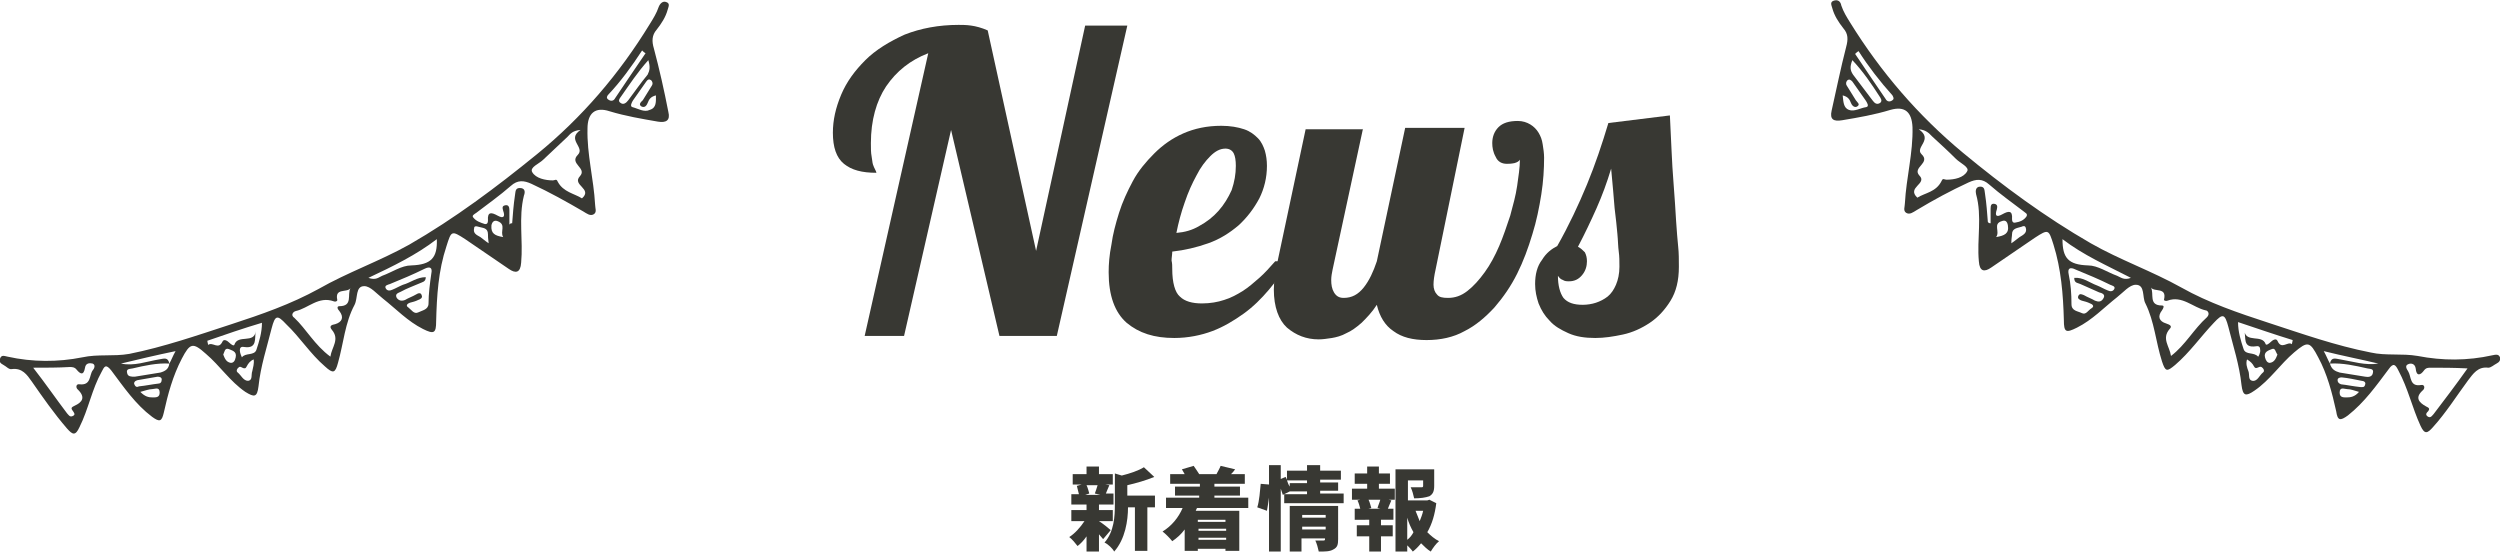
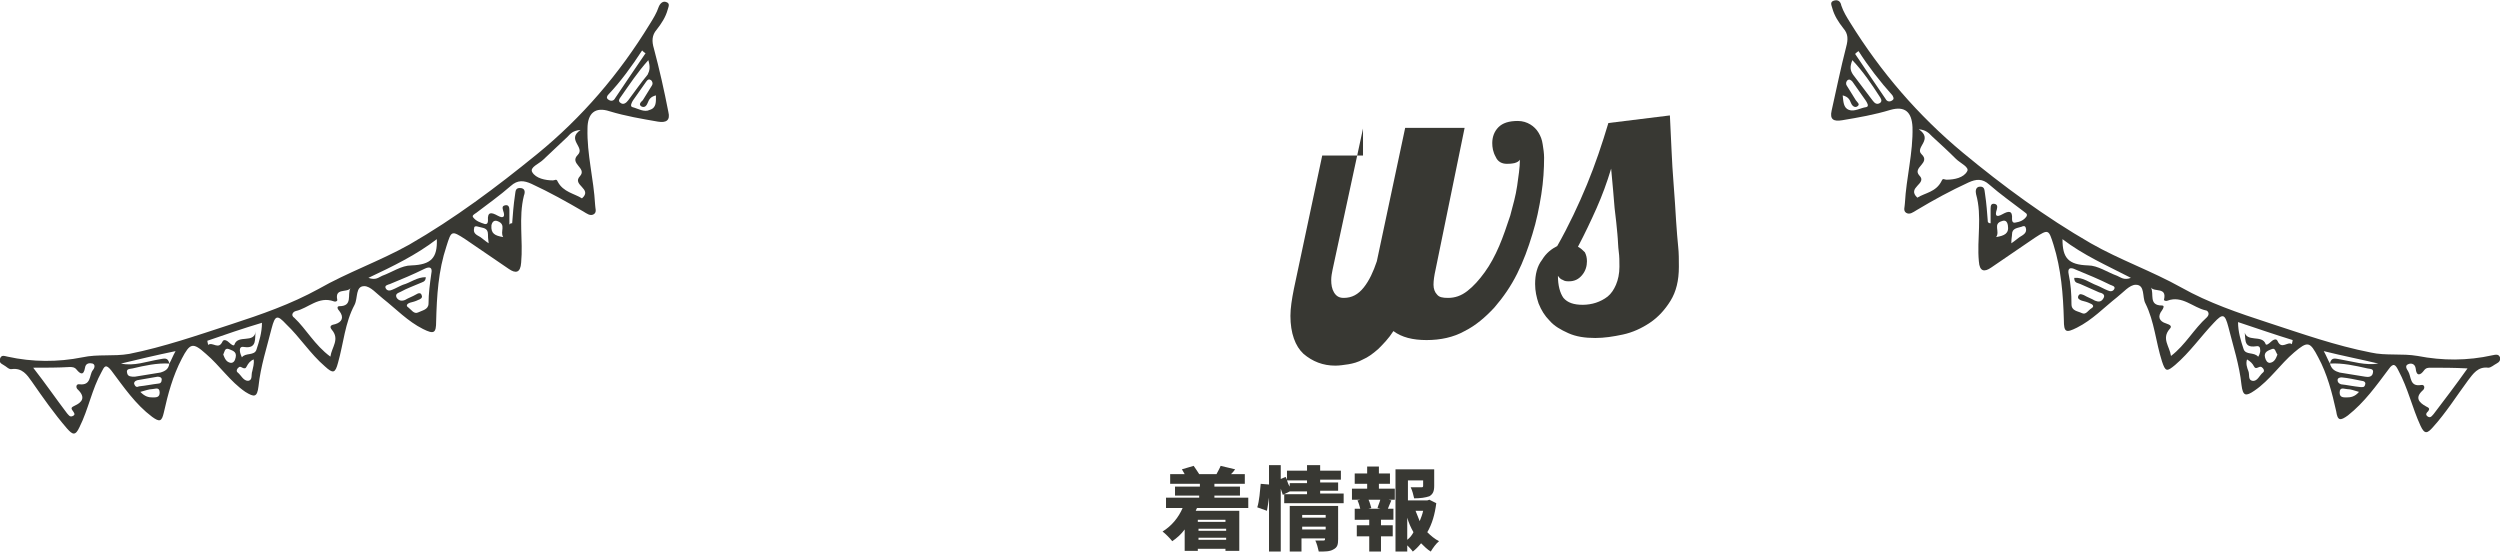
<svg xmlns="http://www.w3.org/2000/svg" version="1.1" id="レイヤー_1" x="0px" y="0px" width="361.7px" height="79.8px" viewBox="0 0 361.7 79.8" style="enable-background:new 0 0 361.7 79.8;" xml:space="preserve">
  <style type="text/css">
	.st0{fill:#383833;}
	.st1{fill:#413517;}
	.st2{fill:none;stroke:#383833;stroke-width:3.021;stroke-linecap:round;stroke-miterlimit:10;}
	.st3{fill:#FFFFFF;}
</style>
  <g>
    <g>
      <g>
        <g>
          <g>
-             <path class="st0" d="M159.6,78c-0.2-0.2-0.4-0.5-0.6-0.7v2.5h-1.8v-2.2c-0.4,0.6-0.9,1.1-1.3,1.4c-0.3-0.4-0.8-1-1.2-1.3       c0.8-0.5,1.6-1.4,2.2-2.3H155v-1.6h2.2V73h-2.2v-1.5h1.1c-0.1-0.4-0.2-0.8-0.3-1.2l0.7-0.2h-1.3v-1.5h2v-1.1h1.8v1.1h2v1.5       h-1.1l0.6,0.1c-0.2,0.5-0.4,0.9-0.5,1.2h1.1V73H159v0.8h2v1.6h-2v0c0.5,0.3,1.5,1.1,1.7,1.3L159.6,78z M157.2,70.2       c0.2,0.4,0.3,0.9,0.4,1.2l-0.6,0.2h2.2l-0.8-0.2c0.1-0.3,0.3-0.8,0.4-1.2H157.2z M163.2,71.7h3.9v1.7H166v6.3h-1.8v-6.3h-1       c0,1.9-0.4,4.6-2,6.4c-0.2-0.4-0.9-1.1-1.4-1.3c1.4-1.6,1.5-3.8,1.5-5.5v-4.5l1,0.3c1.2-0.3,2.4-0.7,3.2-1.2l1.5,1.4       c-1.2,0.5-2.6,0.9-3.9,1.2V71.7z" />
            <path class="st0" d="M173.2,73.5c-0.1,0.1-0.1,0.2-0.2,0.4h6.3v5.8h-2v-0.3h-4v0.3h-1.9v-3.1c-0.5,0.7-1.2,1.3-1.8,1.7       c-0.3-0.4-1-1.1-1.4-1.4c1.3-0.8,2.3-2,2.9-3.4h-2.4v-1.5h4.8v-0.3H170v-1.3h3.6V70h-4.3v-1.4h2.1c-0.1-0.2-0.3-0.5-0.4-0.7       l1.7-0.5c0.3,0.4,0.6,0.9,0.8,1.2h2.5c0.2-0.4,0.5-0.9,0.6-1.2l2.1,0.5c-0.2,0.3-0.4,0.5-0.6,0.7h2V70h-4.4v0.4h3.7v1.3h-3.7       v0.3h4.9v1.5H173.2z M173.3,75.2v0.3h4v-0.3H173.3z M177.4,76.5h-4v0.3h4V76.5z M177.4,78.1v-0.3h-4v0.3H177.4z" />
            <path class="st0" d="M194.4,71.5v1.3h-8.6v-1.3h3.3v-0.4h-2.5v0l-1,0.5c-0.1-0.3-0.2-0.6-0.3-0.9v9.2h-1.7V72       c-0.1,0.7-0.2,1.4-0.3,1.9l-1.4-0.5c0.3-0.9,0.4-2.4,0.5-3.4l1.2,0.1v-2.8h1.7v2l0.7-0.3l0.2,0.4v-1.3h2.9v-0.8h1.9v0.8h3v1.3       h-3v0.4h2.6v1.2H191v0.4H194.4z M189.1,69.9v-0.4h-2.9c0.1,0.3,0.2,0.6,0.4,0.9v-0.5H189.1z M193.6,78c0,0.8-0.1,1.2-0.7,1.5       c-0.5,0.3-1.2,0.3-2.1,0.3c-0.1-0.5-0.3-1.2-0.5-1.6c0.5,0,1.1,0,1.2,0c0.2,0,0.2-0.1,0.2-0.2v-0.1h-3.4v1.9h-1.7v-6.6h7V78z        M188.4,74.5v0.4h3.4v-0.4H188.4z M191.8,76.6v-0.4h-3.4v0.4H191.8z" />
            <path class="st0" d="M199.7,70.7h2.1v1.6h-0.9l0.4,0.1c-0.2,0.5-0.4,0.9-0.5,1.2h0.8v1.6h-1.8v0.8h1.7v1.6h-1.7v2.2h-1.7v-2.2       h-1.8v-1.6h1.8v-0.8H196v-1.6h0.8c-0.1-0.4-0.2-0.8-0.4-1.2l0.4-0.1h-1.2v-1.6h2.2V70h-1.8v-1.5h1.8v-1h1.7v1h1.6V70h-1.6V70.7       z M199.3,73.5c0.1-0.4,0.3-0.8,0.4-1.2H198c0.2,0.4,0.3,0.9,0.4,1.2l-0.4,0.1h1.7L199.3,73.5z M207.8,72.8       c-0.2,1.6-0.6,3-1.3,4.2c0.5,0.5,1.1,1,1.7,1.3c-0.4,0.3-0.9,1-1.2,1.5c-0.5-0.3-1-0.8-1.4-1.2c-0.4,0.5-0.8,0.9-1.2,1.2       c-0.2-0.3-0.5-0.6-0.8-0.9v0.9h-1.7V67.9h5.6v2.4c0,0.8-0.2,1.2-0.7,1.5c-0.6,0.2-1.3,0.3-2.2,0.3c-0.1-0.5-0.3-1.2-0.5-1.6       c0.5,0,1.3,0,1.5,0c0.2,0,0.3,0,0.3-0.2v-0.8h-2.2v2.9h2.8l0.3-0.1L207.8,72.8z M203.6,78.1c0.4-0.3,0.7-0.7,0.9-1.1       c-0.4-0.7-0.7-1.4-0.9-2.1V78.1z M204.8,73.9c0.2,0.5,0.4,1,0.6,1.5c0.2-0.5,0.4-1,0.5-1.5H204.8z" />
          </g>
        </g>
      </g>
    </g>
    <g>
      <g>
-         <path class="st0" d="M163.1,3.7l-10.2,44.9h-8.3l-7-29.8l-6.8,29.8h-5.7l9.2-40.9c-2.6,1-4.6,2.6-6.1,4.8     c-1.4,2.1-2.2,4.9-2.2,8.2c0,0.8,0,1.4,0.1,1.9c0.1,0.5,0.1,0.9,0.2,1.2c0.1,0.3,0.2,0.5,0.3,0.7c0.1,0.2,0.2,0.4,0.2,0.5     c-2.1,0-3.6-0.4-4.7-1.3c-1.1-0.9-1.6-2.4-1.6-4.5c0-1.8,0.4-3.6,1.2-5.5c0.8-1.9,2-3.5,3.5-5s3.5-2.7,5.7-3.7     c2.3-0.9,4.9-1.4,7.8-1.4c0.5,0,1.1,0,1.8,0.1c0.7,0.1,1.5,0.3,2.4,0.7l7,31.9l7.1-32.6H163.1z" />
-         <path class="st0" d="M169.6,38.9c0,2,0.4,3.4,1.1,4c0.7,0.7,1.8,1,3.2,1c1.2,0,2.3-0.2,3.2-0.5c1-0.3,1.9-0.8,2.7-1.3     c0.8-0.5,1.6-1.2,2.4-1.9c0.8-0.7,1.5-1.5,2.3-2.4h2c-0.8,1.4-1.8,2.8-2.9,4.1s-2.3,2.5-3.7,3.5c-1.4,1-2.9,1.9-4.5,2.5     c-1.6,0.6-3.5,1-5.5,1c-2.9,0-5.1-0.7-6.9-2.2c-1.7-1.5-2.6-3.9-2.6-7.3c0-1.2,0.1-2.5,0.4-4c0.2-1.5,0.6-3,1.1-4.6     c0.5-1.6,1.2-3.1,2-4.6c0.8-1.5,1.9-2.8,3.1-4c1.2-1.2,2.6-2.2,4.2-2.9c1.6-0.7,3.4-1.1,5.5-1.1c1.3,0,2.4,0.2,3.3,0.5     c0.9,0.3,1.5,0.8,2,1.3c0.5,0.5,0.8,1.2,1,1.8c0.2,0.7,0.3,1.4,0.3,2.2c0,1.7-0.4,3.3-1.1,4.7c-0.8,1.5-1.8,2.8-3,3.9     c-1.3,1.1-2.7,2-4.4,2.6s-3.4,1-5.2,1.2c0,0.4-0.1,0.9-0.1,1.3C169.6,38.1,169.6,38.5,169.6,38.9z M178.8,24     c0-0.8-0.1-1.4-0.3-1.8c-0.2-0.4-0.6-0.7-1.2-0.7c-0.8,0-1.5,0.4-2.2,1.1c-0.7,0.7-1.4,1.6-2,2.8c-0.6,1.1-1.2,2.4-1.7,3.9     c-0.5,1.4-0.9,2.9-1.2,4.4c1.2-0.1,2.3-0.4,3.3-1c1.1-0.6,2-1.3,2.8-2.2c0.8-0.9,1.4-1.9,1.9-3C178.6,26.3,178.8,25.2,178.8,24z" />
-         <path class="st0" d="M197.2,18.6L192.8,39c-0.1,0.5-0.2,1-0.2,1.5c0,0.7,0.1,1.3,0.4,1.8c0.3,0.5,0.7,0.8,1.4,0.8     c1.2,0,2.1-0.5,2.9-1.5c0.8-1,1.4-2.3,1.9-3.8l4.1-19.3h8.6L207.7,39c-0.2,0.9-0.3,1.6-0.3,2.2c0,0.6,0.2,1.1,0.5,1.4     c0.3,0.4,0.8,0.5,1.6,0.5c1,0,1.9-0.3,2.8-1c0.9-0.7,1.7-1.6,2.5-2.7c0.8-1.1,1.5-2.4,2.1-3.8c0.6-1.4,1.1-2.9,1.6-4.4     c0.4-1.5,0.8-2.9,1-4.3s0.4-2.7,0.4-3.8c-0.1,0.2-0.4,0.4-0.8,0.5c-0.5,0.1-0.8,0.1-1.1,0.1c-0.7,0-1.3-0.3-1.6-1     c-0.4-0.7-0.5-1.4-0.5-2c0-0.9,0.3-1.7,0.9-2.3s1.5-0.9,2.8-0.9c0.7,0,1.3,0.2,1.8,0.5c0.5,0.3,0.9,0.7,1.2,1.2     c0.3,0.5,0.5,1,0.6,1.7c0.1,0.6,0.2,1.3,0.2,1.9c0,1.6-0.1,3.4-0.4,5.3c-0.3,1.9-0.7,3.9-1.3,5.8c-0.6,2-1.3,3.9-2.2,5.7     c-0.9,1.8-2,3.4-3.3,4.9c-1.3,1.4-2.7,2.6-4.3,3.4c-1.6,0.9-3.5,1.3-5.5,1.3c-2,0-3.6-0.4-4.8-1.3c-1.2-0.8-2-2.1-2.4-3.8     c-0.7,1.1-1.5,1.9-2.2,2.6c-0.8,0.7-1.5,1.2-2.2,1.5c-0.7,0.4-1.5,0.6-2.1,0.7c-0.7,0.1-1.3,0.2-1.9,0.2c-1.8,0-3.3-0.6-4.6-1.7     c-1.2-1.1-1.9-3-1.9-5.5c0-1.1,0.2-2.4,0.5-3.9l4.1-19.3H197.2z" />
+         <path class="st0" d="M197.2,18.6L192.8,39c-0.1,0.5-0.2,1-0.2,1.5c0,0.7,0.1,1.3,0.4,1.8c0.3,0.5,0.7,0.8,1.4,0.8     c1.2,0,2.1-0.5,2.9-1.5c0.8-1,1.4-2.3,1.9-3.8l4.1-19.3h8.6L207.7,39c-0.2,0.9-0.3,1.6-0.3,2.2c0,0.6,0.2,1.1,0.5,1.4     c0.3,0.4,0.8,0.5,1.6,0.5c1,0,1.9-0.3,2.8-1c0.9-0.7,1.7-1.6,2.5-2.7c0.8-1.1,1.5-2.4,2.1-3.8c0.6-1.4,1.1-2.9,1.6-4.4     c0.4-1.5,0.8-2.9,1-4.3s0.4-2.7,0.4-3.8c-0.1,0.2-0.4,0.4-0.8,0.5c-0.5,0.1-0.8,0.1-1.1,0.1c-0.7,0-1.3-0.3-1.6-1     c-0.4-0.7-0.5-1.4-0.5-2c0-0.9,0.3-1.7,0.9-2.3s1.5-0.9,2.8-0.9c0.7,0,1.3,0.2,1.8,0.5c0.5,0.3,0.9,0.7,1.2,1.2     c0.3,0.5,0.5,1,0.6,1.7c0.1,0.6,0.2,1.3,0.2,1.9c0,1.6-0.1,3.4-0.4,5.3c-0.3,1.9-0.7,3.9-1.3,5.8c-0.6,2-1.3,3.9-2.2,5.7     c-0.9,1.8-2,3.4-3.3,4.9c-1.3,1.4-2.7,2.6-4.3,3.4c-1.6,0.9-3.5,1.3-5.5,1.3c-2,0-3.6-0.4-4.8-1.3c-0.7,1.1-1.5,1.9-2.2,2.6c-0.8,0.7-1.5,1.2-2.2,1.5c-0.7,0.4-1.5,0.6-2.1,0.7c-0.7,0.1-1.3,0.2-1.9,0.2c-1.8,0-3.3-0.6-4.6-1.7     c-1.2-1.1-1.9-3-1.9-5.5c0-1.1,0.2-2.4,0.5-3.9l4.1-19.3H197.2z" />
        <path class="st0" d="M241.6,16.7c0.2,3.9,0.3,7,0.5,9.4c0.2,2.4,0.3,4.4,0.4,5.9s0.2,2.7,0.3,3.7c0.1,0.9,0.1,1.9,0.1,2.9     c0,2-0.4,3.6-1.2,4.9c-0.8,1.3-1.8,2.4-3,3.2c-1.2,0.8-2.5,1.4-3.9,1.7c-1.4,0.3-2.7,0.5-4,0.5c-1.5,0-2.8-0.2-3.9-0.7     c-1.1-0.5-2-1-2.7-1.8c-0.7-0.7-1.2-1.5-1.6-2.5c-0.3-0.9-0.5-1.8-0.5-2.8c0-1.4,0.3-2.6,1-3.5c0.6-1,1.4-1.6,2.2-2     c1.7-3,3.1-6,4.3-8.9c1.2-2.9,2.2-5.9,3.1-8.9L241.6,16.7z M229.6,37.8c0,0.7-0.2,1.4-0.7,2c-0.5,0.6-1.1,0.9-1.9,0.9     c-0.3,0-0.6,0-0.9-0.2c-0.3-0.1-0.5-0.3-0.7-0.6c0,1.4,0.3,2.5,0.8,3.2c0.6,0.7,1.5,1,2.8,1c0.6,0,1.3-0.1,1.9-0.3     c0.6-0.2,1.2-0.5,1.7-0.9c0.5-0.4,0.9-1,1.2-1.7c0.3-0.7,0.5-1.6,0.5-2.6c0-0.8,0-1.5-0.1-2.2c-0.1-0.7-0.1-1.6-0.2-2.6     c-0.1-1-0.2-2.2-0.4-3.7c-0.1-1.5-0.3-3.4-0.5-5.7c-0.6,2-1.3,3.9-2.1,5.7c-0.8,1.8-1.7,3.7-2.7,5.6c0.4,0.2,0.7,0.5,1,0.8     C229.5,36.9,229.6,37.3,229.6,37.8z" />
      </g>
    </g>
    <path class="st0" d="M74.1,32.3c0.1-1.3,0.2-2.7,0.4-4c0.1-0.5,0-1.1,0.7-1.1c0.8,0,0.8,0.6,0.6,1.1c-0.8,3.2-0.1,6.5-0.4,9.7   c-0.1,1.5-0.8,1.6-1.8,0.9c-2.1-1.4-4.2-2.9-6.3-4.3c-2-1.3-2-1.2-2.7,1c-1.2,3.6-1.4,7.2-1.5,10.9c0,1.7-0.3,1.9-1.9,1.1   c-2.2-1.1-3.9-2.9-5.8-4.4c-0.9-0.7-1.8-1.8-2.7-1.8c-1.3,0-0.9,1.7-1.4,2.7c-1.4,2.6-1.6,5.6-2.4,8.4C48.5,54,48.2,54.1,47,53   c-2.1-1.8-3.6-4.2-5.6-6.1c-1.3-1.4-1.6-1.3-2.1,0.6c-0.7,2.8-1.6,5.5-1.9,8.4c-0.2,1.6-0.6,1.6-1.9,0.8c-2.2-1.5-3.7-3.8-5.7-5.5   c-1.9-1.7-2.3-1.6-3.5,0.7c-1.3,2.5-2,5.1-2.6,7.8c-0.3,1.3-0.6,1.4-1.7,0.6c-2.4-1.8-4.1-4.3-5.9-6.7c-0.8-1-1-0.6-1.4,0.2   c-1.4,2.5-1.9,5.4-3.2,8c-0.6,1.3-1,1.1-1.8,0.2c-1.9-2.2-3.5-4.5-5.1-6.8c-0.7-1-1.4-2-2.9-1.8c-0.4,0.1-0.8-0.4-1.2-0.6   c-0.4-0.2-0.7-0.5-0.5-0.9c0.2-0.6,0.6-0.4,1.1-0.3c3.6,0.8,7.3,0.8,10.8,0.1c2.3-0.5,4.5-0.1,6.8-0.5c5-1,9.9-2.7,14.8-4.3   c4.3-1.4,8.6-2.9,12.6-5.1c4.2-2.4,8.8-4,13.1-6.4c6.6-3.8,12.6-8.3,18.5-13.1c6.5-5.3,11.9-11.6,16.3-18.8c0.5-0.8,1-1.6,1.3-2.5   c0.2-0.5,0.6-0.9,1.1-0.7c0.6,0.2,0.3,0.7,0.2,1.1c-0.3,1.1-0.9,2-1.6,2.9c-0.7,0.8-0.7,1.7-0.4,2.7c0.8,3,1.5,6.1,2.1,9.2   c0.3,1.2-0.3,1.6-1.5,1.4c-2.3-0.4-4.7-0.8-7-1.5c-2.1-0.7-3.2,0.3-3.2,2.5c-0.1,3.7,0.9,7.3,1.1,11c0,0.5,0.3,1.1-0.2,1.4   c-0.5,0.3-1-0.1-1.5-0.4c-2.4-1.4-4.9-2.8-7.5-4c-1.1-0.5-2-0.6-3,0.3c-1.6,1.4-3.3,2.6-5,3.9c-0.3,0.2-0.7,0.4-0.4,0.7   c0.4,0.5,1,0.7,1.6,0.9c0.4,0.1,0.5-0.2,0.5-0.5c-0.1-1.3,0.5-1.2,1.4-0.7c0.9,0.5,1.1,0.1,0.8-0.7c-0.1-0.4-0.2-0.7,0.3-0.8   c0.5-0.1,0.6,0.3,0.6,0.7c0,0.7,0,1.4,0,2.1C73.8,32.3,74,32.3,74.1,32.3z M24.5,52.6c0.3-0.5,0.5-1.1,0.9-1.8   c-2.9,0.6-5.4,1.2-7.9,1.8c1.9,0.4,3.7-0.3,5.5-0.6C23.7,51.9,24.3,51.6,24.5,52.6c-1.8-0.1-3.6,0.3-5.3,0.7c-0.4,0.1-1,0-0.8,0.7   c0.1,0.5,0.6,0.5,1.1,0.5c1.2-0.2,2.5-0.4,3.7-0.6C23.9,53.7,24.4,53.4,24.5,52.6z M47.8,51.6c0.2-1.4,1.4-2.5,0.2-3.9   c-0.4-0.5-0.1-0.7,0.5-0.8c1-0.3,1.3-1,0.6-1.9c-0.3-0.3-0.4-0.7,0-0.7c2,0,1.1-1.7,1.6-2.6c-0.5,0.7-2.3-0.1-1.9,1.7   c0,0.2-0.3,0.3-0.5,0.2c-2.2-0.8-3.7,1-5.5,1.4c-0.4,0.1-0.8,0.6-0.2,1C44.3,47.6,45.5,49.9,47.8,51.6z M84,18.8   c-1.2,0.1-1.5,0.6-1.9,1c-1.2,1.1-2.3,2.2-3.5,3.3c-0.6,0.6-2,1.1-1.6,1.8c0.5,0.9,1.9,1.2,3,1.2c0.3,0,0.5-0.3,0.7,0.2   c0.8,1.5,2.4,1.7,3.5,2.4c1.6-1.4-1.5-1.9-0.3-3.2c1.1-1.2-1.6-1.8-0.3-3.1C84.7,21.3,81.9,20.2,84,18.8z M4.8,53.2   c1.8,2.3,3.3,4.5,4.9,6.6c0.2,0.2,0.4,0.6,0.8,0.4c0.5-0.2,0.2-0.5,0-0.8c-0.3-0.4-0.1-0.5,0.3-0.7c1.1-0.5,1.6-1.2,0.5-2.3   c-0.4-0.3-0.3-0.9,0.2-0.8c1.7,0.2,1.4-1.3,1.9-2c0.2-0.2,0.5-0.8,0-1c-0.4-0.1-1-0.1-1.1,0.6c-0.2,1.2-0.7,0.9-1.2,0.3   c-0.3-0.4-0.7-0.4-1-0.4C8.4,53.2,6.7,53.2,4.8,53.2z M61.6,40.1c0,0.7-0.5,0.7-0.9,0.9c-0.9,0.4-1.8,0.7-2.7,1.2   c-0.4,0.2-0.9,0.3-0.6,0.9c0.3,0.4,0.7,0.5,1.2,0.3c0.5-0.3,1.1-0.5,1.6-0.8c0.3-0.2,0.7-0.3,0.8,0.1c0.2,0.4-0.2,0.6-0.5,0.7   c-0.4,0.2-0.8,0.3-1.2,0.4c-0.3,0.1-0.7,0.4-0.2,0.7c0.4,0.3,0.8,1,1.4,0.7c0.6-0.3,1.5-0.4,1.5-1.3c0-1.4,0.2-2.9,0.4-4.3   c0.2-0.9-0.2-1.1-1-0.7c-1.6,0.8-3.3,1.5-5,2.2c-0.3,0.1-0.8,0.2-0.6,0.6c0.2,0.4,0.6,0.4,1,0.2c0.5-0.2,1-0.5,1.5-0.7   C59.4,40.9,60.3,40.1,61.6,40.1z M30,49.3c0,0.2,0.1,0.4,0.1,0.6c0.7-0.5,1.5,0.8,2.1-0.5c0.2-0.4,0.7-0.1,1,0.2   c0.2,0.2,0.6,0.5,0.7,0.3c0.5-1.6,2.9-0.1,3.1-2c-0.2,1,0.3,2.6-1.7,2.3c-0.5-0.1-0.6,0.2-0.6,0.5c0,0.4,0.3,1,0.3,1   c0.5-0.7,1.8-0.2,2.1-1.1c0.4-1.2,0.8-2.5,0.8-3.9C35.2,47.5,32.6,48.4,30,49.3z M63.2,34.6c-3,2.3-6.3,3.9-9.9,5.6   c1.1,0.4,1.5-0.1,2-0.3c1.4-0.5,2.8-1.5,4.2-1.5C62.4,38.3,63.3,37.3,63.2,34.6z M94.9,13.8c-0.8,0.2-1,0.6-1.2,1.1   c-0.2,0.5-0.5,0.7-0.9,0.5c-0.5-0.3,0-0.7,0.2-0.9c0.4-0.7,0.9-1.4,1.3-2.1c0.2-0.3,0.1-0.6-0.1-0.8c-0.3-0.2-0.5-0.1-0.7,0.2   c-0.6,0.9-1.3,1.8-1.9,2.7c-0.2,0.3-0.5,0.9-0.1,1c0.8,0.2,1.7,0.8,2.5,0.4C95,15.6,94.9,14.7,94.9,13.8z M93.8,8.7   c-1.6,1.8-2.7,3.5-3.9,5.2c-0.2,0.3-0.6,0.7-0.1,1c0.4,0.3,0.8,0,1.1-0.4c0.9-1.2,1.8-2.5,2.8-3.7C94,10.2,94.1,9.7,93.8,8.7z    M93.4,7.7c-0.2-0.1-0.4-0.3-0.5-0.4c-1.5,2.3-3.1,4.5-4.9,6.4c-0.2,0.2-0.3,0.5,0,0.7c0.4,0.3,0.8,0.2,1-0.2   C90.4,12.1,91.9,9.9,93.4,7.7z M36.7,52c-0.5,0.2-0.8,0.6-1,1c-0.3,0.7-0.8-0.1-1.1,0.1c-0.3,0.2-0.5,0.6-0.2,0.8   c0.5,0.4,0.8,1.2,1.5,1.2c0.7-0.1,0.4-0.9,0.6-1.4C36.6,53.2,36.8,52.6,36.7,52z M20.1,55.9c1-0.1,1.9-0.3,2.8-0.4   c0.3,0,0.5-0.2,0.5-0.6c0-0.3-0.3-0.4-0.6-0.4c-1,0.2-1.9,0.3-2.9,0.5c-0.3,0.1-0.5,0.2-0.5,0.5C19.6,56.1,19.9,56,20.1,55.9z    M72.8,34.3c-0.5-0.8,0.5-1.8-0.8-2.3c-0.5-0.2-0.8,0.1-0.9,0.6C71,33.8,71.6,34.1,72.8,34.3z M70.7,35.2c-0.1-0.7-0.1-1-0.1-1.3   c0-1-0.8-0.9-1.4-1.1c-0.3-0.1-0.6-0.1-0.6,0.2c-0.2,0.8,0.4,1,0.9,1.3C69.8,34.5,70.1,34.8,70.7,35.2z M20.3,56.7   c0.7,0.7,1.2,0.8,1.8,0.8c0.5,0,1,0,1-0.7c0-0.9-0.7-0.5-1.1-0.5C21.6,56.3,21,56.5,20.3,56.7z M32.3,51.3c0.2,0.5,0.4,1.1,1.1,1.2   c0.4,0,0.6-0.3,0.7-0.8c0.2-0.9-0.6-1-1-1.2C32.5,50.3,32.5,50.9,32.3,51.3z" />
    <path class="st0" d="M288,32.3c0-0.7,0-1.4,0-2.1c0-0.5,0.1-0.8,0.6-0.7c0.4,0.1,0.4,0.4,0.3,0.8c-0.3,0.9-0.1,1.2,0.8,0.7   c0.9-0.5,1.5-0.6,1.4,0.7c0,0.3,0.1,0.6,0.5,0.5c0.6-0.1,1.2-0.3,1.6-0.9c0.2-0.4-0.2-0.5-0.4-0.7c-1.7-1.3-3.4-2.5-5-3.9   c-1-0.9-1.9-0.8-3-0.3c-2.6,1.2-5,2.5-7.5,4c-0.5,0.3-1,0.7-1.5,0.4c-0.5-0.3-0.2-0.9-0.2-1.4c0.2-3.7,1.2-7.3,1.1-11   c-0.1-2.2-1.1-3.1-3.2-2.5c-2.3,0.7-4.6,1.1-7,1.5c-1.2,0.2-1.8-0.1-1.5-1.4c0.7-3.1,1.3-6.1,2.1-9.2c0.3-1.1,0.3-1.9-0.4-2.7   c-0.7-0.9-1.3-1.8-1.6-2.9c-0.1-0.4-0.4-0.9,0.2-1.1c0.6-0.2,1,0.1,1.1,0.7c0.3,0.9,0.8,1.7,1.3,2.5c4.4,7.1,9.8,13.4,16.3,18.8   c5.8,4.8,11.9,9.3,18.5,13.1c4.2,2.4,8.8,4,13.1,6.4c3.9,2.2,8.3,3.7,12.6,5.1c4.9,1.6,9.7,3.3,14.8,4.3c2.2,0.5,4.5,0.1,6.8,0.5   c3.6,0.7,7.2,0.7,10.8-0.1c0.5-0.1,0.9-0.2,1.1,0.3c0.1,0.4-0.1,0.7-0.5,0.9c-0.4,0.2-0.8,0.6-1.2,0.6c-1.5-0.2-2.2,0.9-2.9,1.8   c-1.7,2.3-3.2,4.7-5.1,6.8c-0.8,0.9-1.2,1.1-1.8-0.2c-1.2-2.6-1.8-5.4-3.2-8c-0.4-0.8-0.7-1.2-1.4-0.2c-1.8,2.4-3.5,4.8-5.9,6.7   c-1.1,0.8-1.5,0.8-1.7-0.6c-0.6-2.7-1.3-5.4-2.6-7.8c-1.2-2.3-1.5-2.4-3.5-0.7c-2,1.7-3.5,4-5.7,5.5c-1.3,0.9-1.7,0.8-1.9-0.8   c-0.3-2.9-1.2-5.6-1.9-8.4c-0.5-1.9-0.8-2-2.1-0.6c-1.9,2-3.5,4.3-5.6,6.1c-1.2,1-1.4,1-1.9-0.5c-0.9-2.8-1.1-5.8-2.4-8.4   c-0.5-0.9,0-2.7-1.4-2.7c-0.9,0-1.8,1.1-2.7,1.8c-1.9,1.5-3.6,3.3-5.8,4.4c-1.6,0.8-1.9,0.7-1.9-1.1c-0.1-3.7-0.4-7.4-1.5-10.9   c-0.7-2.2-0.7-2.3-2.7-1c-2.1,1.4-4.2,2.9-6.3,4.3c-1,0.7-1.7,0.6-1.8-0.9c-0.3-3.2,0.5-6.5-0.4-9.7c-0.1-0.4-0.1-1.1,0.6-1.1   c0.7,0,0.6,0.6,0.7,1.1c0.2,1.3,0.3,2.7,0.4,4C287.7,32.3,287.9,32.3,288,32.3z M338.5,53.9c1.2,0.2,2.5,0.4,3.7,0.6   c0.5,0.1,1,0,1.1-0.5c0.2-0.7-0.4-0.6-0.8-0.7c-1.8-0.4-3.5-0.8-5.4-0.7c0.2-1,0.8-0.7,1.5-0.6c1.8,0.3,3.6,0.9,5.5,0.6   c-2.5-0.6-5.1-1.1-7.9-1.8c0.4,0.7,0.6,1.3,0.9,1.8C337.3,53.4,337.8,53.7,338.5,53.9z M319.3,45.9c0.5-0.5,0.1-1-0.2-1   c-1.8-0.4-3.4-2.2-5.5-1.4c-0.2,0.1-0.6,0-0.5-0.2c0.4-1.8-1.4-1-1.9-1.7c0.5,0.9-0.4,2.6,1.6,2.6c0.4,0,0.2,0.4,0,0.7   c-0.7,0.9-0.4,1.6,0.6,1.9c0.6,0.2,0.9,0.4,0.5,0.8c-1.2,1.4,0,2.5,0.2,3.9C316.2,49.9,317.4,47.6,319.3,45.9z M278,22.3   c1.4,1.3-1.4,1.9-0.3,3.1c1.2,1.2-1.9,1.7-0.3,3.2c1.1-0.7,2.7-0.8,3.5-2.4c0.2-0.5,0.4-0.2,0.7-0.2c1.2,0,2.5-0.3,3-1.2   c0.4-0.6-1-1.2-1.6-1.8c-1.1-1.1-2.3-2.2-3.5-3.3c-0.4-0.4-0.8-0.9-1.9-1C279.8,20.2,277,21.3,278,22.3z M351.7,53.2   c-0.4,0-0.7,0-1,0.4c-0.5,0.7-1.1,0.9-1.2-0.3c-0.1-0.7-0.7-0.8-1.1-0.6c-0.5,0.2-0.2,0.7,0,1c0.5,0.8,0.2,2.3,1.9,2   c0.5-0.1,0.6,0.5,0.2,0.8c-1.1,1-0.6,1.7,0.5,2.3c0.4,0.2,0.6,0.3,0.3,0.7c-0.2,0.2-0.5,0.5,0,0.8c0.4,0.2,0.6-0.2,0.8-0.4   c1.6-2.1,3.2-4.2,4.9-6.6C355,53.2,353.3,53.2,351.7,53.2z M303.4,41.3c0.5,0.2,1,0.5,1.5,0.7c0.4,0.2,0.8,0.2,1-0.2   c0.2-0.4-0.4-0.5-0.6-0.6c-1.6-0.8-3.3-1.5-5-2.2c-0.8-0.4-1.2-0.2-1,0.7c0.3,1.4,0.4,2.8,0.4,4.3c0,1,0.9,1,1.5,1.3   c0.6,0.3,0.9-0.4,1.4-0.7c0.5-0.3,0.1-0.6-0.2-0.7c-0.4-0.2-0.8-0.3-1.2-0.4c-0.3-0.1-0.7-0.3-0.5-0.7c0.2-0.4,0.5-0.2,0.8-0.1   c0.5,0.3,1.1,0.5,1.6,0.8c0.5,0.2,0.9,0.2,1.2-0.3c0.4-0.6-0.2-0.8-0.6-0.9c-0.9-0.4-1.8-0.8-2.7-1.2c-0.4-0.2-0.9-0.1-0.9-0.9   C301.4,40.1,302.3,40.9,303.4,41.3z M323.8,46.6c0,1.4,0.4,2.7,0.8,3.9c0.3,0.9,1.5,0.4,2.1,1.1c0,0.1,0.4-0.6,0.3-1   c0-0.3-0.1-0.6-0.6-0.5c-2,0.3-1.4-1.3-1.7-2.3c0.2,1.9,2.6,0.5,3.1,2c0.1,0.2,0.5-0.1,0.7-0.3c0.3-0.3,0.8-0.6,1-0.2   c0.6,1.4,1.5,0,2.1,0.5c0-0.2,0.1-0.4,0.1-0.6C329.1,48.4,326.5,47.5,323.8,46.6z M302.1,38.4c1.4,0,2.8,1,4.2,1.5   c0.5,0.2,1,0.7,2,0.3c-3.5-1.8-6.9-3.3-9.9-5.6C298.4,37.3,299.2,38.3,302.1,38.4z M267.5,15.9c0.8,0.3,1.7-0.3,2.5-0.4   c0.5-0.1,0.1-0.7-0.1-1c-0.6-0.9-1.3-1.8-1.9-2.7c-0.2-0.2-0.4-0.4-0.7-0.2c-0.2,0.2-0.3,0.5-0.1,0.8c0.4,0.7,0.9,1.4,1.3,2.1   c0.2,0.3,0.7,0.6,0.2,0.9c-0.3,0.2-0.7,0-0.9-0.5c-0.2-0.5-0.4-0.9-1.2-1.1C266.7,14.7,266.7,15.6,267.5,15.9z M268.1,10.8   c0.9,1.2,1.9,2.5,2.8,3.7c0.3,0.4,0.6,0.7,1.1,0.4c0.4-0.3,0.1-0.7-0.1-1c-1.1-1.7-2.3-3.5-3.9-5.2   C267.6,9.7,267.7,10.2,268.1,10.8z M272.8,14.3c0.2,0.4,0.6,0.5,1,0.2c0.3-0.2,0.1-0.5,0-0.7c-1.8-2-3.5-4.2-4.9-6.4   c-0.2,0.1-0.4,0.3-0.5,0.4C269.8,9.9,271.3,12.1,272.8,14.3z M325.3,53.7c0.2,0.5-0.1,1.3,0.6,1.4c0.7,0.1,1-0.8,1.5-1.2   c0.3-0.2,0.1-0.6-0.2-0.8c-0.4-0.2-0.8,0.5-1.1-0.1c-0.2-0.4-0.5-0.7-1-1C324.9,52.6,325.1,53.2,325.3,53.7z M342.2,55.6   c0.1-0.3-0.2-0.5-0.5-0.5c-1-0.2-1.9-0.4-2.9-0.5c-0.3,0-0.6,0.1-0.6,0.4c0,0.3,0.2,0.5,0.5,0.6c0.9,0.1,1.8,0.3,2.8,0.4   C341.8,56,342.1,56.1,342.2,55.6z M290.5,32.6c-0.1-0.6-0.4-0.8-0.9-0.6c-1.3,0.4-0.2,1.5-0.8,2.3C290,34.1,290.7,33.8,290.5,32.6z    M292.2,34.3c0.5-0.3,1.1-0.6,0.9-1.3c-0.1-0.4-0.4-0.3-0.6-0.2c-0.6,0.2-1.4,0.2-1.4,1.1c0,0.3-0.1,0.6-0.1,1.3   C291.6,34.8,291.9,34.5,292.2,34.3z M339.6,56.3c-0.4,0-1.1-0.4-1.1,0.5c0,0.7,0.5,0.7,1,0.7c0.6,0,1.2-0.1,1.8-0.8   C340.6,56.5,340.1,56.3,339.6,56.3z M328.7,50.5c-0.5,0.2-1.2,0.4-1,1.2c0.1,0.4,0.3,0.8,0.7,0.8c0.7-0.1,0.9-0.7,1.1-1.2   C329.2,50.9,329.2,50.3,328.7,50.5z" />
  </g>
</svg>